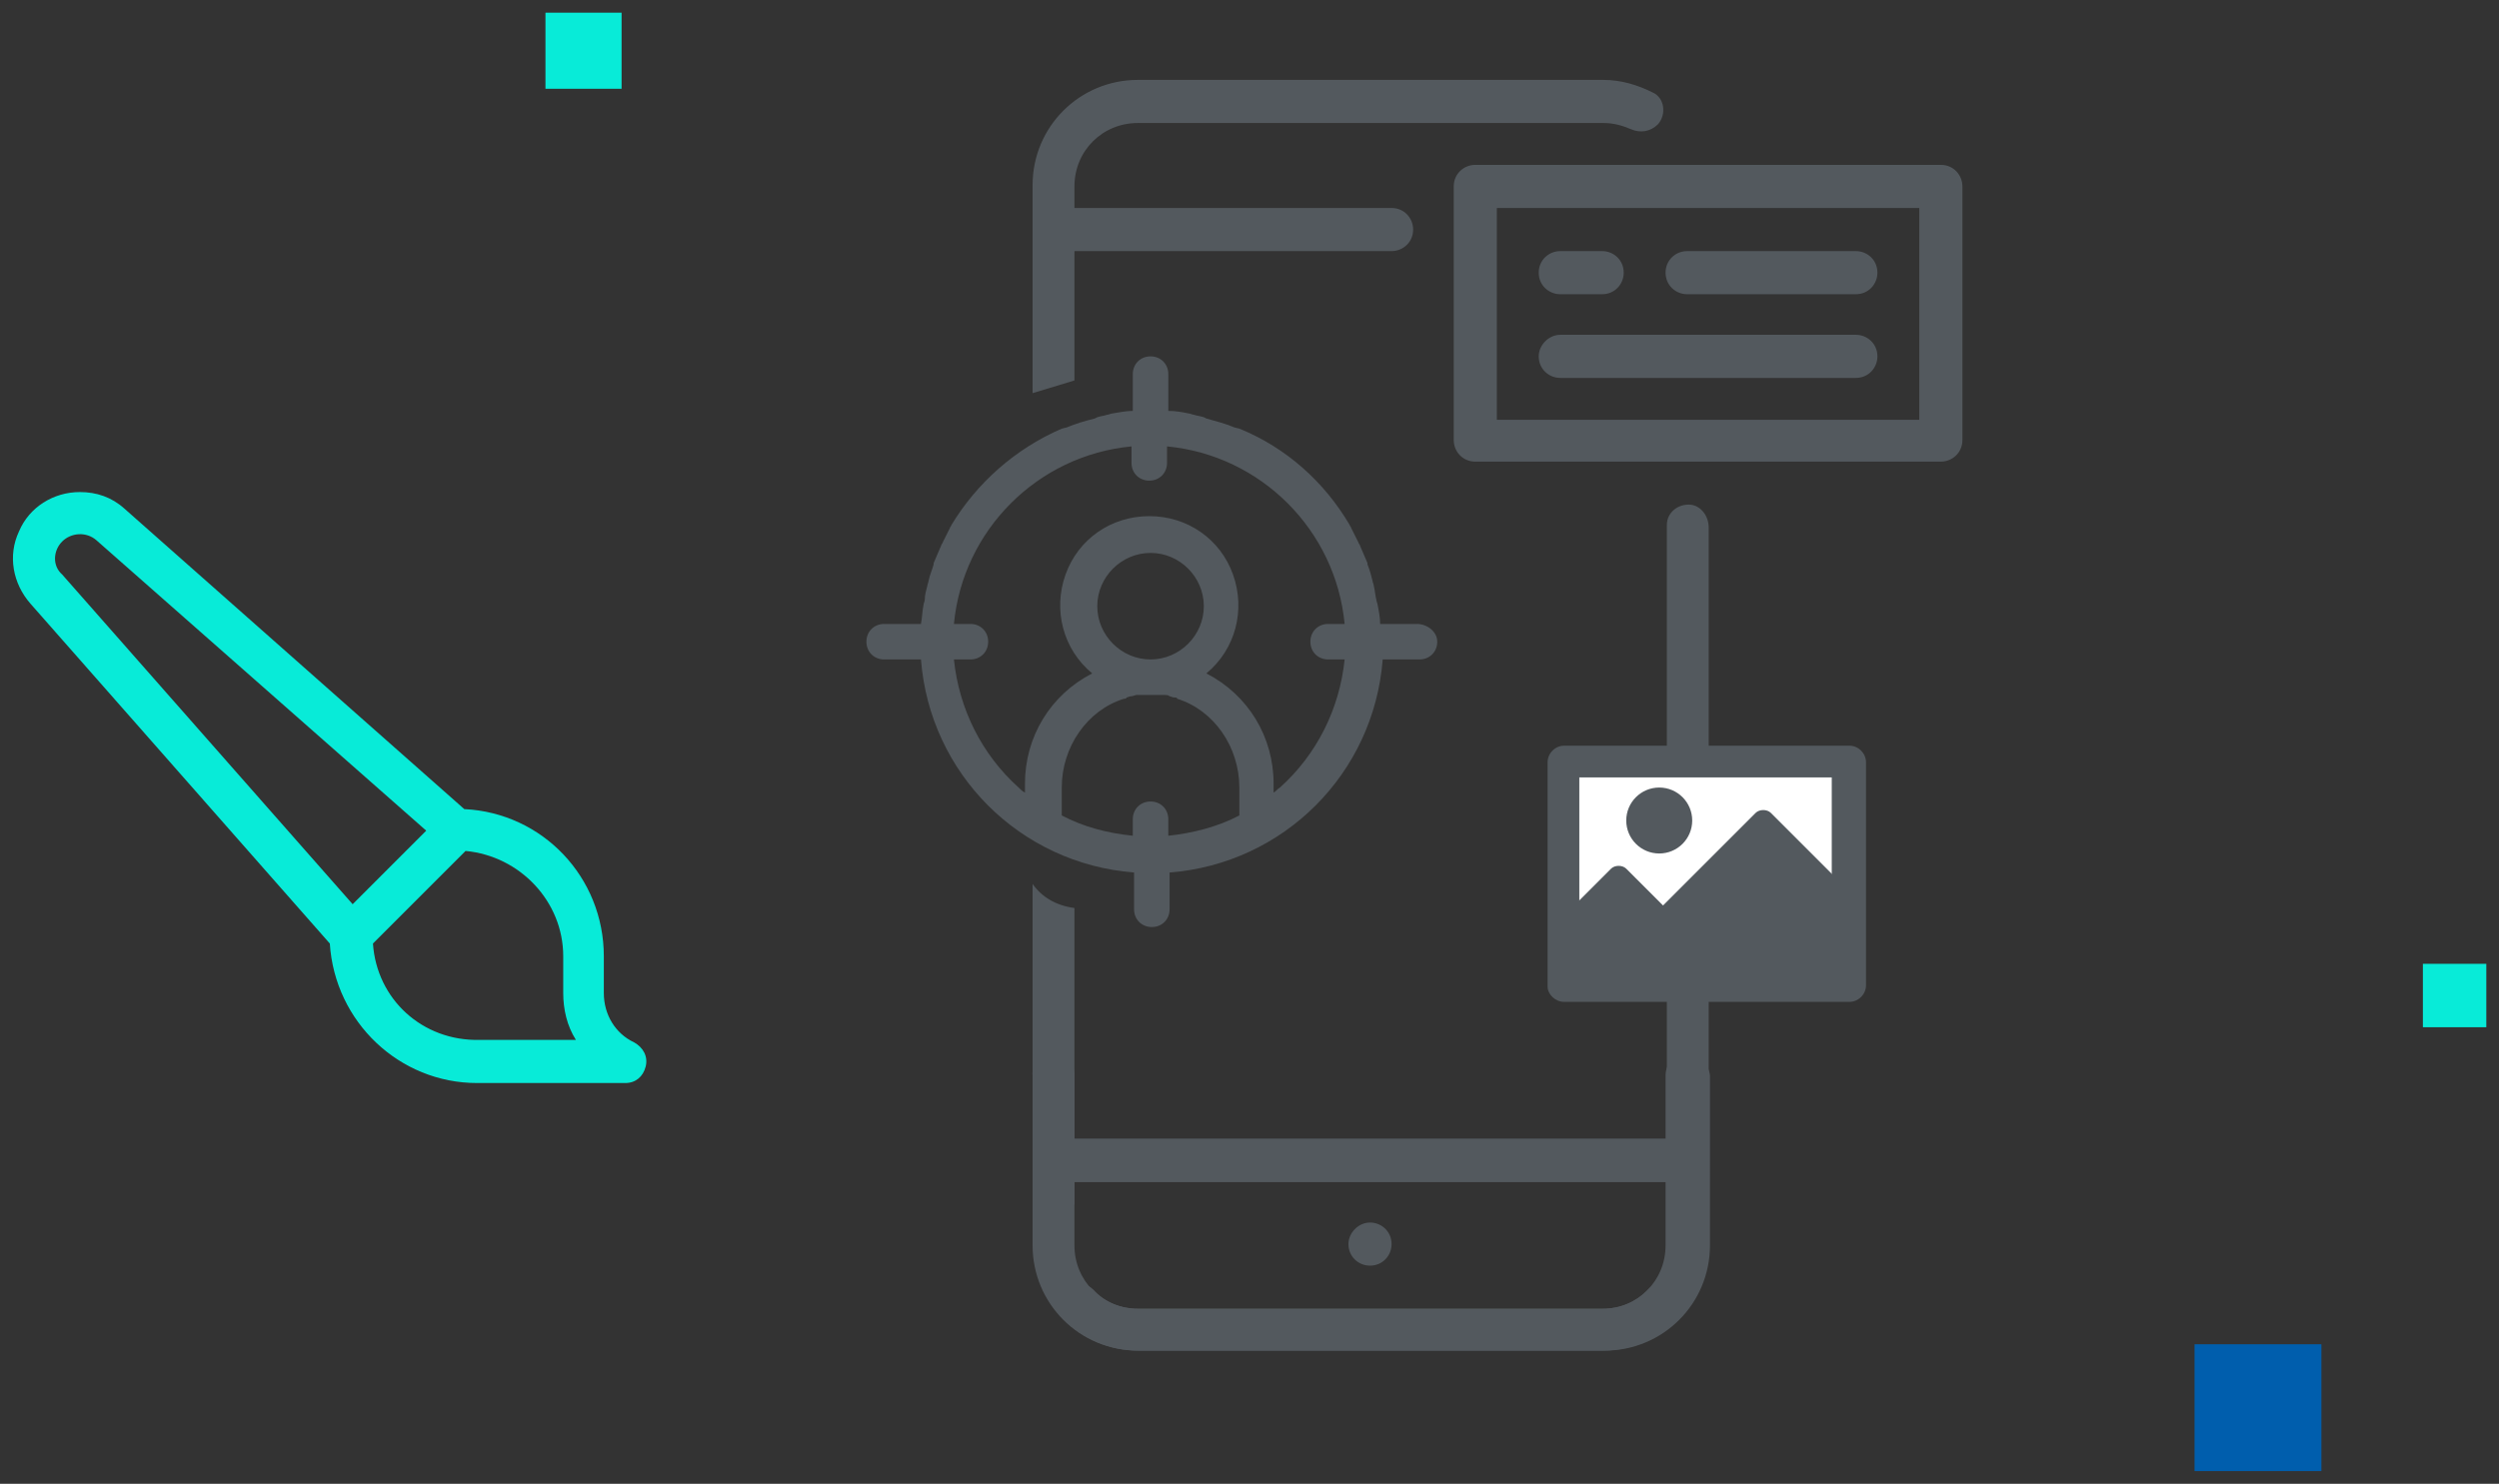
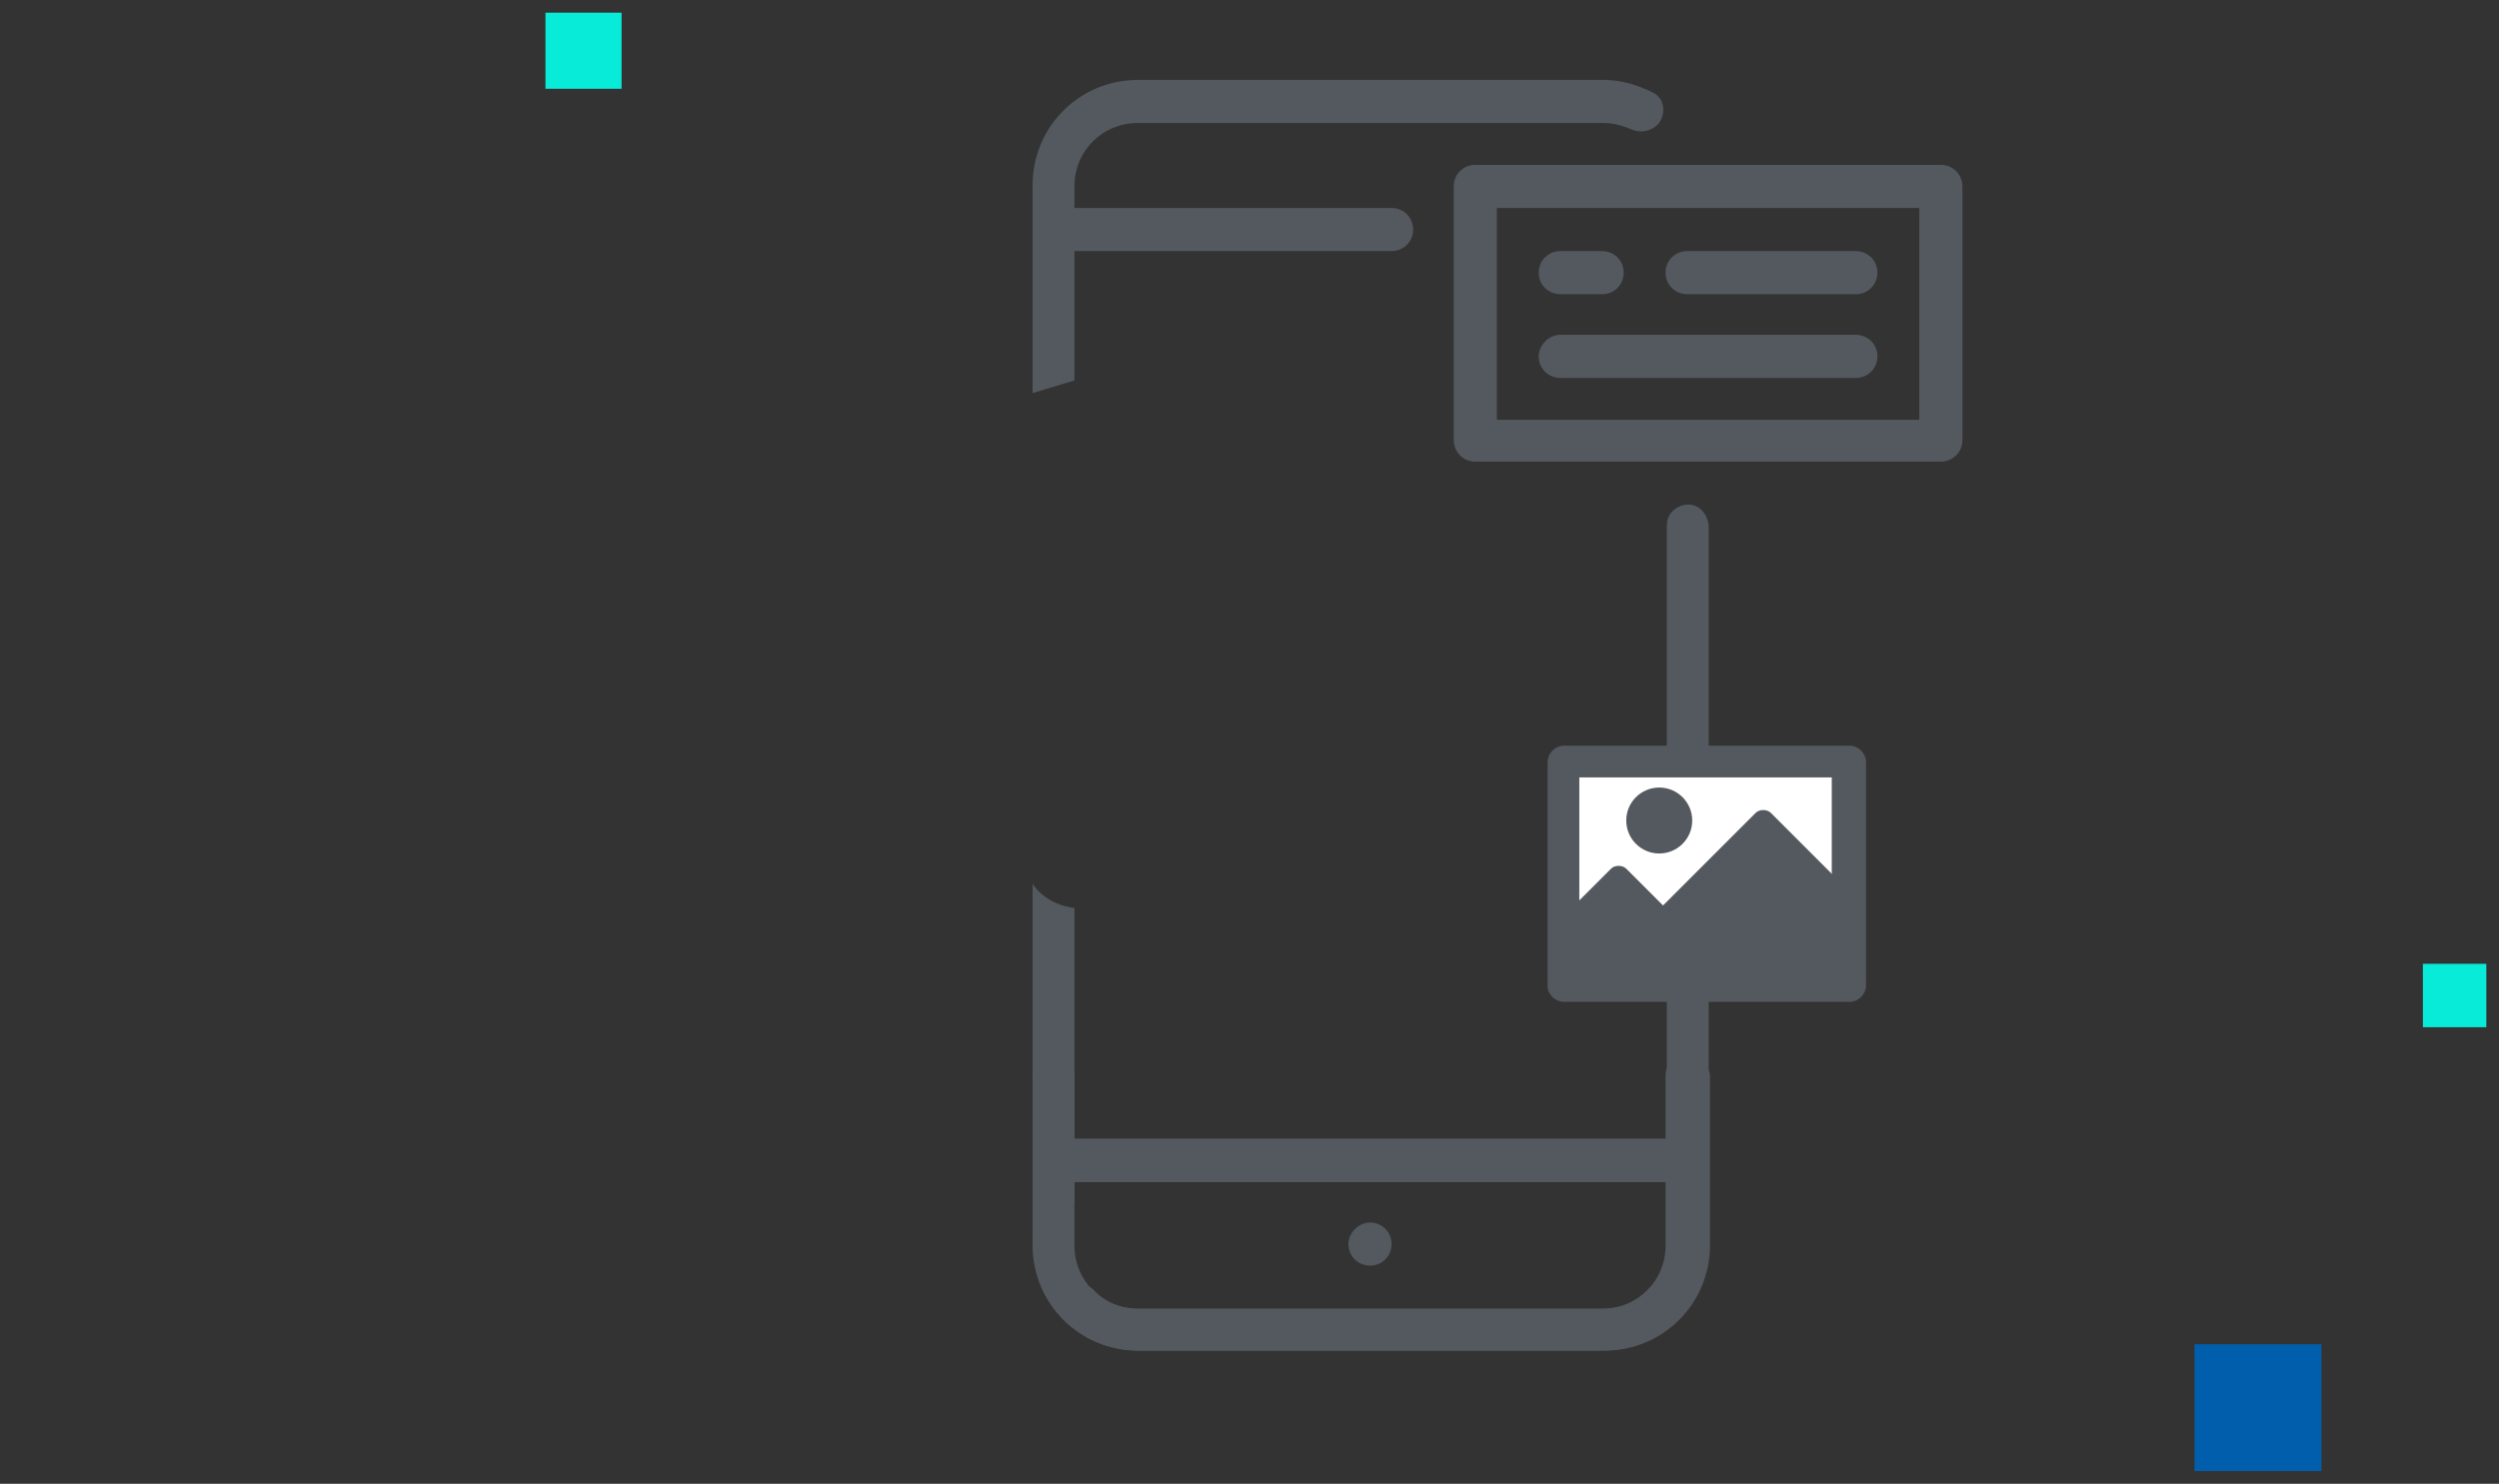
<svg xmlns="http://www.w3.org/2000/svg" version="1.1" id="Capa_1" x="0px" y="0px" viewBox="0 0 197 117" style="enable-background:new 0 0 197 117;" xml:space="preserve">
  <rect x="0" y="0" width="197" height="117" fill="#333333" stroke="none" />
  <style type="text/css">
	.st0{fill:#53595E;}
	.st1{fill:#005EAD;}
	.st2{fill:#08EBD8;}
	.st3{fill:#FFFFFF;}
</style>
  <g>
    <path class="st0" d="M133,83.1L133,83.1c-0.9,0-1.7,0.7-1.7,1.7v5H84c-0.9,0-1.7,0.7-1.7,1.7v0c0,0.9,0.7,1.7,1.7,1.7h47.3v5   c0,2.8-2.2,5-5,5H89.7c-1.3,0-2.6-0.5-3.5-1.5c-0.5-0.5-1.4-0.7-2-0.3l-0.1,0c-0.9,0.5-1.1,1.8-0.3,2.6c1.6,1.6,3.7,2.5,6,2.5h36.7   c4.6,0,8.3-3.7,8.3-8.3V84.8C134.7,83.9,133.9,83.1,133,83.1z" />
    <path class="st0" d="M83,83.1L83,83.1c0.9,0,1.7,0.7,1.7,1.7v5H132c0.9,0,1.7,0.7,1.7,1.7v0c0,0.9-0.7,1.7-1.7,1.7H84.7v5   c0,2.8,2.2,5,5,5h36.7c1.3,0,2.6-0.5,3.5-1.5c0.5-0.5,1.4-0.7,2-0.3l0.1,0c0.9,0.5,1.1,1.8,0.3,2.6c-1.6,1.6-3.7,2.5-6,2.5H89.7   c-4.6,0-8.3-3.7-8.3-8.3V84.8C81.3,83.9,82.1,83.1,83,83.1z" />
    <path class="st0" d="M108,96.4L108,96.4c0.9,0,1.7,0.7,1.7,1.7v0c0,0.9-0.7,1.7-1.7,1.7l0,0c-0.9,0-1.7-0.7-1.7-1.7v0   C106.3,97.2,107.1,96.4,108,96.4z" />
    <path class="st0" d="M84.7,30V19.8h25c0.9,0,1.7-0.7,1.7-1.7v0c0-0.9-0.7-1.7-1.7-1.7h-25v-1.7c0-2.8,2.2-5,5-5h36.7   c0.8,0,1.5,0.2,2.2,0.5c0.7,0.3,1.5,0.2,2.1-0.4v0c0.7-0.8,0.5-2.1-0.4-2.5c-1.2-0.6-2.5-1-3.9-1H89.7c-4.6,0-8.3,3.7-8.3,8.3V31   L84.7,30z" />
-     <path class="st0" d="M111.7,49.2h-2.9c0-0.5-0.1-1-0.2-1.5c0-0.1-0.1-0.3-0.1-0.4c-0.1-0.4-0.1-0.7-0.2-1.1c0-0.1-0.1-0.3-0.1-0.4   c-0.1-0.4-0.2-0.8-0.4-1.3c0,0,0-0.1,0-0.1c-0.2-0.5-0.4-0.9-0.6-1.4c0-0.1-0.1-0.1-0.1-0.2c-0.2-0.4-0.4-0.8-0.6-1.2   c0-0.1-0.1-0.1-0.1-0.2c-2-3.4-5-6.1-8.7-7.6l-0.4-0.1c-0.7-0.3-1.5-0.5-2.2-0.7l-0.2-0.1c-0.3-0.1-0.5-0.1-0.8-0.2   c-0.1,0-0.3-0.1-0.4-0.1c-0.5-0.1-1-0.2-1.6-0.2v-2.9c0-0.8-0.6-1.4-1.4-1.4s-1.4,0.6-1.4,1.4v2.9c-0.5,0-1,0.1-1.6,0.2   c-0.1,0-0.3,0.1-0.4,0.1c-0.3,0.1-0.5,0.1-0.8,0.2l-0.2,0.1c-0.8,0.2-1.5,0.4-2.2,0.7l-0.4,0.1c-3.7,1.6-6.7,4.3-8.7,7.6   c0,0.1-0.1,0.1-0.1,0.2c-0.2,0.4-0.4,0.8-0.6,1.2c0,0.1-0.1,0.1-0.1,0.2c-0.2,0.5-0.4,0.9-0.6,1.4c0,0,0,0.1,0,0.1   c-0.1,0.4-0.3,0.8-0.4,1.3c0,0.1-0.1,0.3-0.1,0.4c-0.1,0.4-0.2,0.7-0.2,1.1c0,0.1-0.1,0.3-0.1,0.4c-0.1,0.5-0.1,1-0.2,1.5h-2.9   c-0.8,0-1.4,0.6-1.4,1.4s0.6,1.4,1.4,1.4h2.9c0.7,9,7.8,16.1,16.8,16.8v2.9c0,0.8,0.6,1.4,1.4,1.4s1.4-0.6,1.4-1.4v-2.9   c9-0.7,16.1-7.8,16.8-16.8h2.9c0.8,0,1.4-0.6,1.4-1.4S112.5,49.2,111.7,49.2z M97.7,64.3c-1.7,0.9-3.7,1.4-5.6,1.6v-1.3   c0-0.8-0.6-1.4-1.4-1.4s-1.4,0.6-1.4,1.4v1.3c-2-0.2-3.9-0.7-5.6-1.6v-2.2c0-3.2,2-6.1,4.9-7c0.1,0,0.2,0,0.2-0.1   c0.1,0,0.2-0.1,0.4-0.1c0.1,0,0.3-0.1,0.4-0.1c0.1,0,0.2,0,0.3,0c0.1,0,0.3,0,0.4,0c0.1,0,0.3,0,0.4,0c0.1,0,0.3,0,0.4,0   c0.1,0,0.3,0,0.4,0c0.1,0,0.2,0,0.3,0c0.1,0,0.3,0,0.4,0.1c0.1,0,0.2,0.1,0.4,0.1c0.1,0,0.2,0,0.2,0.1c2.9,0.9,4.9,3.8,4.9,7V64.3z    M90.7,52c-2.3,0-4.2-1.9-4.2-4.2c0-2.3,1.9-4.2,4.2-4.2s4.2,1.9,4.2,4.2C94.9,50.1,93,52,90.7,52z M104.7,52h1.3   c-0.4,3.9-2.2,7.5-5.1,10.1v0c-0.2,0.1-0.3,0.3-0.5,0.4v-0.7c0-3.7-2-7-5.3-8.7c2.3-1.9,3.1-5,2.1-7.8c-1-2.8-3.6-4.6-6.6-4.6   s-5.6,1.8-6.6,4.6c-1,2.8-0.2,5.9,2.1,7.8c-3.3,1.7-5.3,5-5.3,8.7v0.7c-0.2-0.1-0.3-0.2-0.5-0.4v0c-2.9-2.6-4.7-6.2-5.1-10.1h1.3   c0.8,0,1.4-0.6,1.4-1.4s-0.6-1.4-1.4-1.4h-1.3c0.7-7.4,6.6-13.3,14-14v1.3c0,0.8,0.6,1.4,1.4,1.4s1.4-0.6,1.4-1.4v-1.3   c7.4,0.7,13.3,6.6,14,14h-1.3c-0.8,0-1.4,0.6-1.4,1.4S103.9,52,104.7,52z" />
    <path class="st0" d="M153,36.4c0.9,0,1.7-0.7,1.7-1.7v-20c0-0.9-0.7-1.7-1.7-1.7h-36.7c-0.9,0-1.7,0.7-1.7,1.7v20   c0,0.9,0.7,1.7,1.7,1.7H153z M118,16.4h33.3v16.7H118V16.4z" />
    <path class="st0" d="M123,19.8h3.3c0.9,0,1.7,0.7,1.7,1.7v0c0,0.9-0.7,1.7-1.7,1.7H123c-0.9,0-1.7-0.7-1.7-1.7v0   C121.3,20.5,122.1,19.8,123,19.8z" />
    <path class="st0" d="M133,19.8h13.3c0.9,0,1.7,0.7,1.7,1.7v0c0,0.9-0.7,1.7-1.7,1.7H133c-0.9,0-1.7-0.7-1.7-1.7v0   C131.3,20.5,132.1,19.8,133,19.8z" />
    <path class="st0" d="M123,26.4h23.3c0.9,0,1.7,0.7,1.7,1.7v0c0,0.9-0.7,1.7-1.7,1.7H123c-0.9,0-1.7-0.7-1.7-1.7v0   C121.3,27.2,122.1,26.4,123,26.4z" />
    <path class="st0" d="M134.7,86.6v-45c0-0.9-0.6-1.7-1.4-1.8c-1-0.1-1.9,0.6-1.9,1.6v45.1c0,0.9,0.7,1.7,1.7,1.7l0,0   C133.9,88.3,134.7,87.5,134.7,86.6z" />
    <rect x="173" y="106" class="st1" width="10" height="10" />
    <rect x="191" y="76" class="st2" width="5" height="5" />
    <rect x="43" y="1" class="st2" width="6" height="6" />
    <g>
      <rect x="123.5" y="60" class="st3" width="22" height="12.9" />
      <g>
        <g>
          <g>
            <path class="st0" d="M144.7,76.6v-7.4l-5.1-5.1c-0.3-0.3-0.9-0.3-1.2,0l-7.3,7.3l-2.9-2.9c-0.3-0.3-0.9-0.3-1.2,0l-2.7,2.7v5.5       H144.7z" />
          </g>
        </g>
        <g>
          <g>
            <circle class="st0" cx="130.8" cy="64.7" r="2.6" />
          </g>
        </g>
        <path class="st0" d="M123.3,79h22.5c0.7,0,1.3-0.6,1.3-1.3V60.1c0-0.7-0.6-1.3-1.3-1.3h-22.5c-0.7,0-1.3,0.6-1.3,1.3v17.7     C122,78.4,122.6,79,123.3,79z M124.5,61.3h19.9v15.2h-19.9V61.3z" />
      </g>
    </g>
-     <path class="st0" d="M81.4,69.7C81.4,69.7,81.4,69.7,81.4,69.7L81.4,95h3.3V71.6C83.2,71.4,82.1,70.7,81.4,69.7z" />
-     <path class="st2" d="M1.5,41.9c-0.9,1.9-0.5,4.1,0.9,5.7L26,74.4c0.4,6.2,5.5,11,11.6,11h11.7c0.8,0,1.4-0.5,1.6-1.3   c0.2-0.8-0.2-1.5-0.9-1.9c-1.5-0.7-2.4-2.2-2.4-3.9v-2.9c0-6.2-4.8-11.3-11-11.6l-9.5-8.4L9.8,40.1c-1-0.9-2.2-1.3-3.5-1.3   C4.2,38.8,2.3,40,1.5,41.9z M29.4,74.4l7.3-7.3c4.3,0.4,7.7,4,7.7,8.3v2.9c0,1.3,0.3,2.6,1,3.7h-7.6C33.3,82.1,29.7,78.8,29.4,74.4   z M4.9,42.7c0.7-0.7,1.9-0.8,2.7-0.1l26,22.9l-5.8,5.8l-22.9-26C4.1,44.6,4.2,43.4,4.9,42.7z" />
+     <path class="st0" d="M81.4,69.7C81.4,69.7,81.4,69.7,81.4,69.7L81.4,95h3.3V71.6C83.2,71.4,82.1,70.7,81.4,69.7" />
  </g>
</svg>